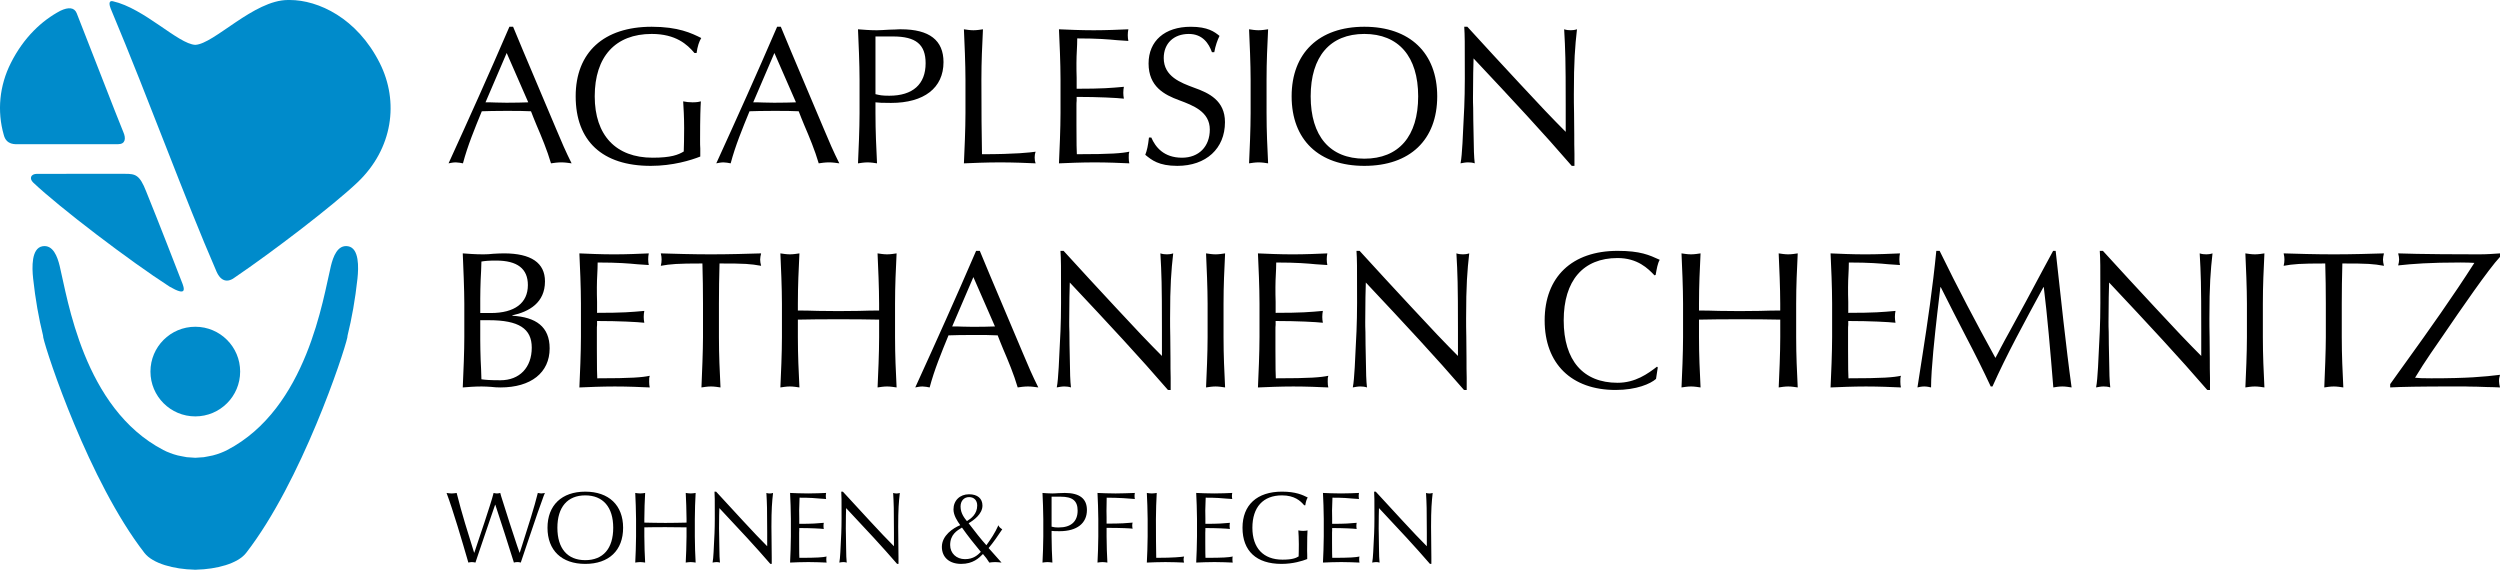
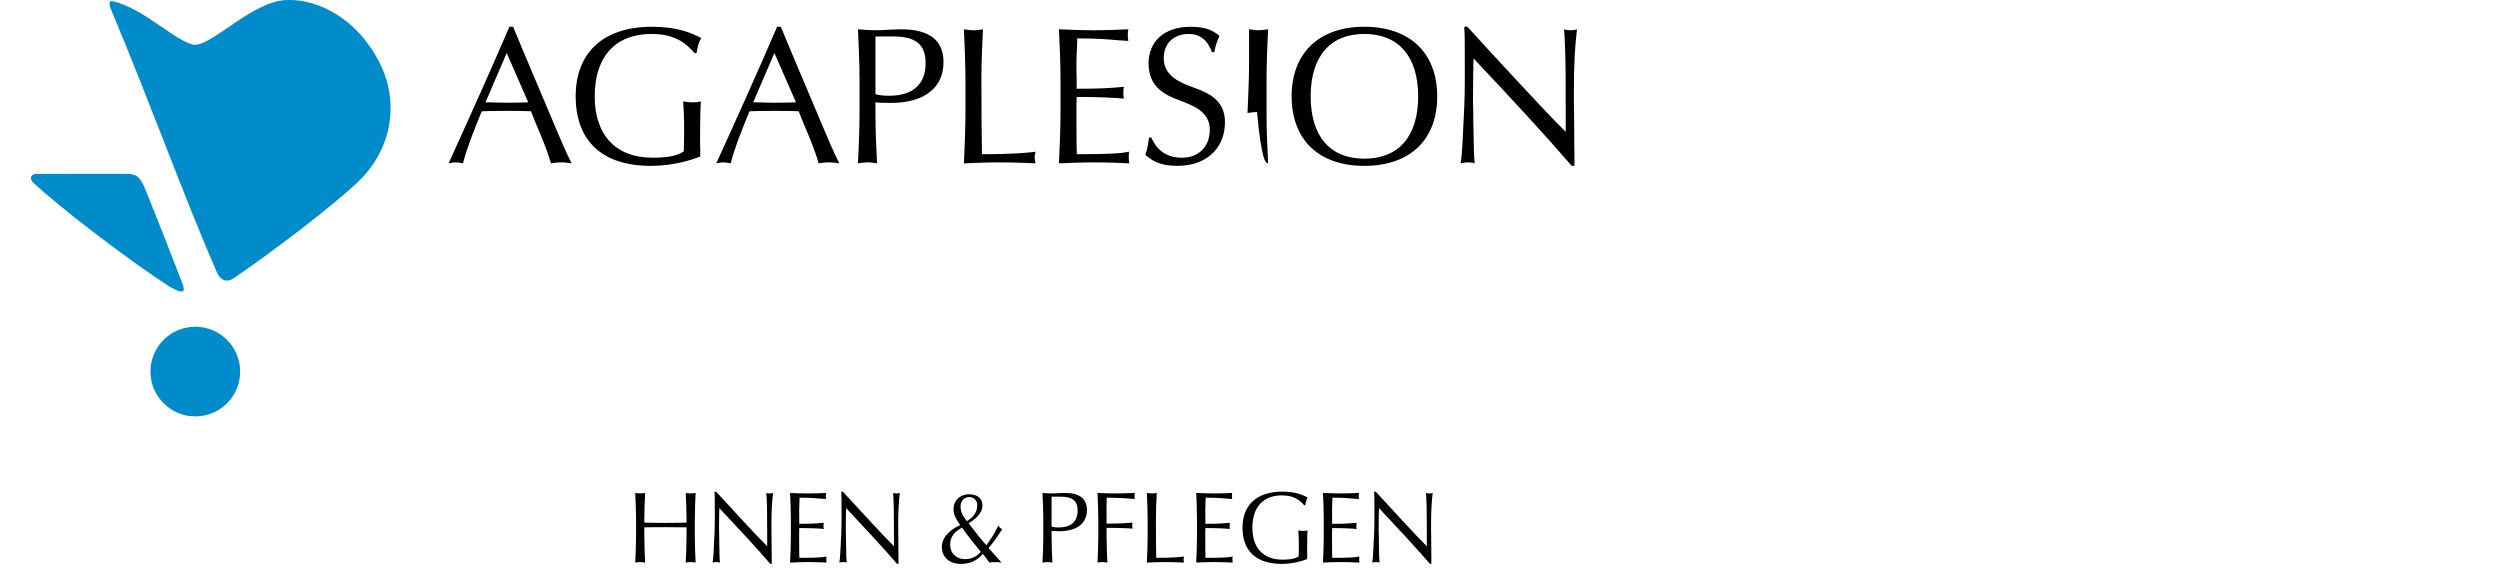
<svg xmlns="http://www.w3.org/2000/svg" version="1.1" id="Ebene_1" x="0px" y="0px" viewBox="0 0 294 67" style="enable-background:new 0 0 294 67;" xml:space="preserve">
  <style type="text/css">
	.st0{fill:#008BCB;}
</style>
  <g>
    <g>
      <path class="st0" d="M44.655,7.409c-2.667-5.293-7.228-7.409-10.58-7.409    c-0.029,0-0.057,0.004-0.087,0.004c-0.039,0-0.083-0.004-0.122-0.004    c-4.01,0.001-8.686,5.176-10.901,5.274c-1.997-0.089-5.992-4.298-9.698-5.129    c-0.12-0.029-0.639-0.112-0.244,0.879c4.714,11.252,8.553,21.963,12.453,30.945    c0.724,1.601,1.797,0.89,1.987,0.761c4.719-3.2,11.759-8.601,14.58-11.283    C46.207,17.488,46.947,11.957,44.655,7.409" />
-       <path class="st0" d="M14.508,15.543C14.107,14.643,9.236,2.044,9.016,1.543    C8.739,0.869,8.055,0.811,7.097,1.269C4.925,2.417,2.793,4.394,1.275,7.409    c-1.342,2.661-1.639,5.657-0.826,8.475c0.311,1.195,1.361,1.072,1.767,1.072    c0.406,0,10.8,0.001,11.667,0.001C14.751,16.956,14.831,16.283,14.508,15.543" />
    </g>
    <path class="st0" d="M14.725,20.442c-3.863,0-6.423,0.001-10.378,0.001   c-0.744,0.011-0.912,0.549-0.462,1.004c3.133,2.978,11.469,9.308,16.051,12.257   c2.02,1.168,1.827,0.365,1.395-0.675c-0.608-1.566-2.603-6.727-4.147-10.531   C16.423,20.555,15.921,20.442,14.725,20.442" />
    <path class="st0" d="M28.242,43.696c0,2.913-2.362,5.272-5.275,5.272s-5.274-2.359-5.274-5.272   c0-2.911,2.361-5.27,5.274-5.27S28.242,40.785,28.242,43.696" />
-     <path class="st0" d="M40.942,28.961c-1.254-0.22-1.765,1.25-2.024,2.303   c-0.928,3.802-2.791,16.756-12.191,21.656c-0.483,0.251-1.061,0.476-1.702,0.641   c-0.172,0.045-0.358,0.072-0.537,0.108c-0.173,0.033-0.34,0.073-0.522,0.098   c-0.139,0.018-0.287,0.018-0.43,0.029c-0.188,0.018-0.376,0.033-0.57,0.04   c-0.193-0.007-0.381-0.022-0.571-0.04c-0.142-0.011-0.29-0.011-0.43-0.029   c-0.181-0.025-0.347-0.066-0.521-0.098c-0.179-0.036-0.365-0.063-0.537-0.108   c-0.642-0.164-1.22-0.389-1.701-0.641C9.807,48.02,7.944,35.067,7.016,31.264   c-0.259-1.054-0.77-2.523-2.025-2.303C3.683,29.196,3.754,31.434,3.897,32.76   c0.265,2.446,0.663,4.673,1.166,6.705c0.007,0.074,0.01,0.149,0.025,0.22   c0.397,1.859,5.384,16.938,11.901,25.339c0.984,1.267,3.499,1.919,5.869,1.97l0.001,0.006h0.054   c0.002,0,0.004-0.002,0.004-0.002c0.017,0,0.033-0.001,0.05-0.002   c0.017,0.001,0.034,0.002,0.051,0.002l0.003,0.002h0.054l0.001-0.006   c2.369-0.051,4.885-0.703,5.868-1.97c6.519-8.4,11.506-23.48,11.902-25.339   c0.015-0.071,0.018-0.146,0.026-0.22c0.502-2.032,0.901-4.259,1.166-6.705   C42.179,31.434,42.249,29.196,40.942,28.961" />
    <path d="M67.221,19.209c-0.663-1.325-1.234-2.628-1.829-4.067c-1.372-3.245-3.52-8.317-3.863-9.14   c-0.434-1.028-0.823-1.965-1.189-2.856h-0.434c-2.492,5.781-4.595,10.442-7.155,16.063   c0.206-0.046,0.571-0.114,0.846-0.114c0.251,0,0.64,0.069,0.846,0.114   c0.549-2.079,1.394-4.113,2.217-6.124c0.8-0.023,1.417-0.046,2.789-0.046   c1.532,0,2.012,0,2.995,0.046c0.183,0.503,0.411,1.028,0.64,1.599   c0.617,1.439,1.257,2.97,1.714,4.524c0.297-0.046,0.777-0.114,1.212-0.114   C66.398,19.094,66.924,19.163,67.221,19.209L67.221,19.209z M59.586,6.23l2.537,5.804   c-0.892,0.023-1.28,0.046-2.56,0.046c-0.411,0-0.823-0.023-1.234-0.023   c-0.434-0.023-0.846-0.023-1.234-0.023L59.586,6.23L59.586,6.23z M76.524,19.506   c2.606,0,4.732-0.663,5.829-1.097c0-0.297,0-0.617,0-0.937c-0.023-0.297-0.023-0.617-0.023-0.914   c0-2.833,0.046-3.93,0.091-4.638c-0.16,0.046-0.434,0.114-0.983,0.114   c-0.411,0-0.777-0.046-1.097-0.114c0.046,0.777,0.114,1.828,0.114,3.13   c0,1.394-0.023,1.919-0.046,2.765c-0.64,0.388-1.486,0.731-3.657,0.731   c-4.32,0-6.812-2.628-6.812-7.22c0-4.661,2.423-7.335,6.698-7.335c2.835,0,4.183,1.234,5.029,2.239   h0.251c0.114-0.8,0.297-1.348,0.549-1.759c-1.143-0.571-2.697-1.325-5.829-1.325   c-5.646,0-8.938,3.016-8.938,8.18C67.7,16.581,70.832,19.506,76.524,19.506L76.524,19.506z" />
-     <path d="M98.704,19.209c-0.663-1.325-1.234-2.628-1.829-4.067c-1.372-3.245-3.52-8.317-3.863-9.14   c-0.434-1.028-0.823-1.965-1.189-2.856h-0.434c-2.492,5.781-4.595,10.442-7.155,16.063   c0.206-0.046,0.571-0.114,0.846-0.114c0.251,0,0.64,0.069,0.846,0.114   c0.549-2.079,1.394-4.113,2.217-6.124c0.8-0.023,1.417-0.046,2.789-0.046   c1.532,0,2.012,0,2.995,0.046c0.183,0.503,0.411,1.028,0.64,1.599   c0.617,1.439,1.257,2.97,1.714,4.524c0.297-0.046,0.777-0.114,1.212-0.114   C97.881,19.094,98.407,19.163,98.704,19.209L98.704,19.209z M91.069,6.23l2.537,5.804   c-0.892,0.023-1.28,0.046-2.56,0.046c-0.411,0-0.823-0.023-1.234-0.023   c-0.434-0.023-0.846-0.023-1.234-0.023L91.069,6.23L91.069,6.23z M103.138,19.209   c-0.091-1.942-0.183-3.679-0.183-5.918v-1.257c0.48,0.046,0.663,0.069,1.829,0.069   c3.886,0,6.172-1.759,6.172-4.798c0-2.559-1.646-3.861-5.006-3.861c-0.183,0-0.389,0-0.617,0.023   c-0.251,0-0.503,0.023-0.777,0.023c-0.274,0.023-0.526,0.023-0.8,0.046   c-0.251,0-0.457,0.023-0.64,0.023c-0.846,0-1.623-0.069-2.217-0.114   c0.069,1.485,0.183,4.136,0.183,5.918v3.93c0,1.851-0.114,4.433-0.183,5.918   c0.297-0.046,0.732-0.114,1.12-0.114C102.384,19.094,102.864,19.163,103.138,19.209L103.138,19.209z    M105.013,4.288c2.697,0,3.84,0.937,3.84,3.153c0,2.468-1.509,3.816-4.275,3.816   c-0.914,0-1.12-0.069-1.623-0.183V4.288H105.013L105.013,4.288z M121.791,19.209   c-0.091-0.251-0.114-0.48-0.114-0.685c0-0.206,0.023-0.434,0.114-0.685   c-0.617,0.091-2.355,0.297-6.309,0.297c-0.046-2.331-0.069-4.981-0.069-8.774   c0-2.194,0.091-3.953,0.183-5.918c-0.274,0.046-0.754,0.114-1.12,0.114   c-0.389,0-0.823-0.069-1.12-0.114c0.069,1.485,0.183,4.136,0.183,5.918v3.93   c0,1.851-0.114,4.433-0.183,5.918c1.006-0.046,2.72-0.114,4.206-0.114   C119.162,19.094,120.694,19.163,121.791,19.209L121.791,19.209z M132.809,19.209   c-0.046-0.183-0.069-0.411-0.069-0.663c0-0.48,0-0.48,0.069-0.708   c-0.892,0.183-2.057,0.297-6.172,0.297c-0.023-0.708-0.046-0.891-0.046-3.427v-2.262   c0-0.251,0-0.434,0.023-0.594c0-0.183,0-0.32,0-0.457c2.583,0,4.732,0.114,5.555,0.206   c-0.046-0.228-0.069-0.457-0.069-0.685c0-0.251,0.023-0.48,0.069-0.708   c-1.532,0.137-2.515,0.228-5.555,0.228c0-0.297,0-0.731,0-1.28   c-0.023-0.571-0.023-1.142-0.023-1.737c0-0.571,0.023-1.051,0.046-1.485   c0.023-0.457,0.046-0.914,0.046-1.417c2.446,0,3.68,0.114,4.663,0.206   c0.411,0.023,0.869,0.069,1.349,0.091c-0.046-0.228-0.069-0.434-0.069-0.685   c0-0.228,0.023-0.457,0.069-0.685c-1.029,0.046-2.606,0.114-4.069,0.114   c-1.532,0-3.086-0.069-4.092-0.114c0.069,1.439,0.183,4.044,0.183,5.895v3.93   c0,1.782-0.114,4.478-0.183,5.941c1.029-0.046,2.652-0.114,4.16-0.114   C130.203,19.094,131.803,19.163,132.809,19.209L132.809,19.209z M138.455,19.506   c3.383,0,5.601-2.034,5.601-5.141c0-2.536-1.874-3.427-3.612-4.044   c-1.6-0.594-3.589-1.325-3.589-3.496c0-1.714,1.166-2.833,2.949-2.833   c1.623,0,2.355,1.12,2.72,2.148h0.274c0.137-0.777,0.389-1.462,0.617-1.919   c-0.594-0.48-1.372-1.074-3.383-1.074c-3.063,0-4.96,1.668-4.96,4.318   c0,2.719,1.852,3.679,3.589,4.318c1.646,0.617,3.612,1.348,3.612,3.45   c0,2.011-1.303,3.313-3.269,3.313c-2.149,0-3.132-1.257-3.612-2.376h-0.274   c-0.114,0.983-0.229,1.508-0.434,2.034C135.437,18.82,136.26,19.506,138.455,19.506L138.455,19.506z    M149.13,19.209c-0.091-1.942-0.183-3.679-0.183-5.918V9.361c0-2.194,0.091-3.953,0.183-5.918   c-0.274,0.046-0.754,0.114-1.12,0.114c-0.389,0-0.823-0.069-1.12-0.114   c0.069,1.485,0.183,4.136,0.183,5.918v3.93c0,1.851-0.114,4.433-0.183,5.918   c0.297-0.046,0.731-0.114,1.12-0.114C148.375,19.094,148.855,19.163,149.13,19.209L149.13,19.209z    M160.445,19.506c5.372,0,8.572-3.062,8.572-8.18c0-5.095-3.223-8.18-8.572-8.18   c-5.326,0-8.549,3.085-8.549,8.18C151.895,16.444,155.096,19.506,160.445,19.506L160.445,19.506z    M160.445,3.991c4.023,0,6.332,2.65,6.332,7.335c0,4.707-2.286,7.335-6.332,7.335   c-4.046,0-6.309-2.65-6.309-7.335S156.422,3.991,160.445,3.991L160.445,3.991z M185.155,19.506   c0-0.251,0-0.731,0-1.417c-0.023-0.685-0.023-1.462-0.023-2.285l-0.023-2.536   c-0.023-0.868-0.023-1.577-0.023-2.171c0-3.976,0.137-5.598,0.366-7.654   c-0.274,0.091-0.526,0.114-0.731,0.114c-0.251,0-0.503-0.023-0.777-0.114   c0.137,2.445,0.183,3.542,0.183,8.957v3.107c-0.709-0.708-1.532-1.554-2.469-2.536l-2.972-3.176   c-2.332-2.513-3.818-4.113-6.126-6.649h-0.366c0.069,1.165,0.069,1.348,0.069,6.124   c0,2.445-0.114,4.501-0.183,5.689c-0.023,0.685-0.069,1.302-0.091,1.874   c-0.069,1.051-0.114,1.805-0.229,2.376c0.229-0.046,0.594-0.114,0.869-0.114   c0.251,0,0.526,0.023,0.8,0.114c-0.091-0.8-0.114-1.645-0.137-3.45   c-0.023-1.097-0.046-2.034-0.046-3.062c-0.023-0.48-0.023-0.868-0.023-1.188   c0-2.422,0.046-3.816,0.069-4.638c4.64,4.935,8.252,8.82,11.544,12.636H185.155L185.155,19.506z" />
-     <path d="M58.855,45.563c3.589,0,5.783-1.737,5.783-4.593c0-2.559-1.623-3.679-4.389-3.839v-0.046   c1.989-0.434,3.84-1.485,3.84-3.999c0-2.171-1.623-3.29-4.823-3.29   c-0.389,0-0.8,0.023-1.234,0.046c-0.411,0.046-0.8,0.069-1.189,0.069   c-0.96,0-1.806-0.069-2.423-0.114c0.069,1.622,0.183,4.341,0.183,5.895v3.93   c0,1.668-0.091,3.976-0.183,5.941c0.571-0.046,1.349-0.114,2.217-0.114   c0.366,0,0.732,0.023,1.097,0.046C58.1,45.54,58.489,45.563,58.855,45.563L58.855,45.563z    M58.352,30.643c2.492,0,3.726,0.96,3.726,2.879c0,2.125-1.554,3.29-4.366,3.29h-1.234v-1.714   c0-0.731,0.023-1.462,0.046-2.171c0.046-0.708,0.069-1.439,0.091-2.171   C57.049,30.688,57.392,30.643,58.352,30.643L58.352,30.643z M57.506,37.657   c3.497,0,5.029,0.983,5.029,3.222c0,2.353-1.44,3.839-3.68,3.839c-1.234,0-1.76-0.046-2.24-0.114   c-0.023-0.777-0.046-1.554-0.091-2.308c-0.023-0.754-0.046-1.531-0.046-2.308v-2.331H57.506   L57.506,37.657z M76.41,45.563c-0.046-0.183-0.069-0.411-0.069-0.663c0-0.48,0-0.48,0.069-0.708   c-0.892,0.183-2.057,0.297-6.172,0.297c-0.023-0.708-0.046-0.891-0.046-3.427v-2.262   c0-0.251,0-0.434,0.023-0.594c0-0.183,0-0.32,0-0.457c2.583,0,4.732,0.114,5.555,0.206   c-0.046-0.228-0.069-0.457-0.069-0.685c0-0.251,0.023-0.48,0.069-0.708   c-1.532,0.137-2.515,0.228-5.555,0.228c0-0.297,0-0.731,0-1.28   c-0.023-0.571-0.023-1.142-0.023-1.737c0-0.571,0.023-1.051,0.046-1.485   c0.023-0.457,0.046-0.914,0.046-1.417c2.446,0,3.68,0.114,4.663,0.206   c0.411,0.023,0.869,0.069,1.349,0.091c-0.046-0.228-0.069-0.434-0.069-0.685   c0-0.228,0.023-0.457,0.069-0.685c-1.029,0.046-2.606,0.114-4.069,0.114   c-1.532,0-3.086-0.069-4.092-0.114c0.069,1.439,0.183,4.044,0.183,5.895v3.93   c0,1.782-0.114,4.478-0.183,5.941c1.029-0.046,2.652-0.114,4.16-0.114   C73.804,45.449,75.404,45.517,76.41,45.563L76.41,45.563z M84.73,45.563   c-0.091-1.942-0.183-3.679-0.183-5.918v-3.93c0-1.554,0.023-3.13,0.069-4.73   c3.063,0,3.589,0.046,4.892,0.274c-0.069-0.274-0.114-0.503-0.114-0.731   c0-0.206,0.046-0.457,0.114-0.731c-1.463,0.046-3.749,0.114-5.898,0.114s-4.48-0.069-5.898-0.114   c0.069,0.274,0.091,0.526,0.091,0.708c0,0.251-0.023,0.48-0.091,0.754   c1.143-0.206,1.92-0.274,4.892-0.274c0.046,1.599,0.069,3.176,0.069,4.73v3.93   c0,1.531-0.114,4.318-0.183,5.918c0.297-0.046,0.732-0.114,1.12-0.114   C83.976,45.449,84.456,45.517,84.73,45.563L84.73,45.563z M105.44,45.563   c-0.091-1.942-0.183-3.679-0.183-5.918v-3.93c0-2.194,0.091-3.953,0.183-5.918   c-0.274,0.046-0.754,0.114-1.12,0.114c-0.389,0-0.823-0.069-1.12-0.114   c0.069,1.485,0.183,4.136,0.183,5.918v0.8c-0.823,0-1.6,0.023-2.4,0.046   c-0.777,0-1.577,0.023-2.377,0.023c-0.823,0-1.623-0.023-2.4-0.023   c-0.777-0.023-1.577-0.046-2.377-0.046v-0.8c0-2.194,0.091-3.953,0.183-5.918   c-0.274,0.046-0.754,0.114-1.12,0.114c-0.389,0-0.823-0.069-1.12-0.114   c0.069,1.485,0.183,4.136,0.183,5.918v3.93c0,1.851-0.114,4.433-0.183,5.918   c0.297-0.046,0.732-0.114,1.12-0.114c0.366,0,0.846,0.069,1.12,0.114   c-0.091-1.942-0.183-3.679-0.183-5.918v-2.056c1.44-0.023,2.4-0.046,4.778-0.046   c2.332,0,3.269,0.023,4.778,0.046v2.056c0,1.851-0.114,4.433-0.183,5.918   c0.297-0.046,0.732-0.114,1.12-0.114C104.686,45.449,105.166,45.517,105.44,45.563L105.44,45.563z    M122.104,45.563c-0.663-1.325-1.234-2.628-1.829-4.067c-1.372-3.245-3.52-8.317-3.863-9.14   c-0.434-1.028-0.823-1.965-1.189-2.856h-0.434c-2.492,5.781-4.595,10.442-7.155,16.063   c0.206-0.046,0.571-0.114,0.846-0.114c0.251,0,0.64,0.069,0.846,0.114   c0.549-2.079,1.394-4.113,2.217-6.124c0.8-0.023,1.417-0.046,2.789-0.046   c1.532,0,2.012,0,2.995,0.046c0.183,0.503,0.411,1.028,0.64,1.599   c0.617,1.439,1.257,2.97,1.714,4.524c0.297-0.046,0.777-0.114,1.212-0.114   C121.281,45.449,121.807,45.517,122.104,45.563L122.104,45.563z M114.469,32.585l2.537,5.804   c-0.892,0.023-1.28,0.046-2.56,0.046c-0.411,0-0.823-0.023-1.234-0.023   c-0.434-0.023-0.846-0.023-1.234-0.023L114.469,32.585L114.469,32.585z M137.671,45.86   c0-0.251,0-0.731,0-1.417c-0.023-0.685-0.023-1.462-0.023-2.285l-0.023-2.536   c-0.023-0.868-0.023-1.577-0.023-2.171c0-3.976,0.137-5.598,0.366-7.654   c-0.274,0.091-0.526,0.114-0.731,0.114c-0.251,0-0.503-0.023-0.777-0.114   c0.137,2.445,0.183,3.542,0.183,8.957v3.107c-0.709-0.708-1.532-1.554-2.469-2.536l-2.972-3.176   c-2.332-2.513-3.818-4.113-6.126-6.649h-0.366c0.069,1.165,0.069,1.348,0.069,6.124   c0,2.445-0.114,4.501-0.183,5.689c-0.023,0.685-0.069,1.302-0.091,1.874   c-0.069,1.051-0.114,1.805-0.229,2.376c0.229-0.046,0.594-0.114,0.869-0.114   c0.251,0,0.526,0.023,0.8,0.114c-0.091-0.8-0.114-1.645-0.137-3.45   c-0.023-1.097-0.046-2.034-0.046-3.062c-0.023-0.48-0.023-0.868-0.023-1.188   c0-2.422,0.046-3.816,0.069-4.638c4.64,4.935,8.252,8.82,11.544,12.636H137.671L137.671,45.86z    M144.071,45.563c-0.091-1.942-0.183-3.679-0.183-5.918v-3.93c0-2.194,0.091-3.953,0.183-5.918   c-0.274,0.046-0.754,0.114-1.12,0.114c-0.389,0-0.823-0.069-1.12-0.114   c0.069,1.485,0.183,4.136,0.183,5.918v3.93c0,1.851-0.114,4.433-0.183,5.918   c0.297-0.046,0.732-0.114,1.12-0.114C143.316,45.449,143.796,45.517,144.071,45.563L144.071,45.563z    M156.209,45.563c-0.046-0.183-0.069-0.411-0.069-0.663c0-0.48,0-0.48,0.069-0.708   c-0.892,0.183-2.057,0.297-6.172,0.297c-0.023-0.708-0.046-0.891-0.046-3.427v-2.262   c0-0.251,0-0.434,0.023-0.594c0-0.183,0-0.32,0-0.457c2.583,0,4.732,0.114,5.555,0.206   c-0.046-0.228-0.069-0.457-0.069-0.685c0-0.251,0.023-0.48,0.069-0.708   c-1.532,0.137-2.515,0.228-5.555,0.228c0-0.297,0-0.731,0-1.28   c-0.023-0.571-0.023-1.142-0.023-1.737c0-0.571,0.023-1.051,0.046-1.485   c0.023-0.457,0.046-0.914,0.046-1.417c2.446,0,3.68,0.114,4.663,0.206   c0.411,0.023,0.869,0.069,1.349,0.091c-0.046-0.228-0.069-0.434-0.069-0.685   c0-0.228,0.023-0.457,0.069-0.685c-1.029,0.046-2.606,0.114-4.069,0.114   c-1.532,0-3.086-0.069-4.092-0.114c0.069,1.439,0.183,4.044,0.183,5.895v3.93   c0,1.782-0.114,4.478-0.183,5.941c1.029-0.046,2.652-0.114,4.16-0.114   C153.603,45.449,155.203,45.517,156.209,45.563L156.209,45.563z M172.484,45.86   c0-0.251,0-0.731,0-1.417c-0.023-0.685-0.023-1.462-0.023-2.285l-0.023-2.536   c-0.023-0.868-0.023-1.577-0.023-2.171c0-3.976,0.137-5.598,0.366-7.654   c-0.274,0.091-0.526,0.114-0.731,0.114c-0.251,0-0.503-0.023-0.777-0.114   c0.137,2.445,0.183,3.542,0.183,8.957v3.107c-0.709-0.708-1.532-1.554-2.469-2.536l-2.972-3.176   c-2.332-2.513-3.818-4.113-6.126-6.649h-0.366c0.069,1.165,0.069,1.348,0.069,6.124   c0,2.445-0.114,4.501-0.183,5.689c-0.023,0.685-0.069,1.302-0.091,1.874   c-0.069,1.051-0.114,1.805-0.229,2.376c0.229-0.046,0.594-0.114,0.869-0.114   c0.251,0,0.526,0.023,0.8,0.114c-0.091-0.8-0.114-1.645-0.137-3.45   c-0.023-1.097-0.046-2.034-0.046-3.062c-0.023-0.48-0.023-0.868-0.023-1.188   c0-2.422,0.046-3.816,0.069-4.638c4.64,4.935,8.252,8.82,11.544,12.636H172.484L172.484,45.86z    M189.994,45.86c2.469,0,4.115-0.731,4.755-1.302l0.206-1.348l-0.091-0.091   c-1.074,0.823-2.537,1.896-4.64,1.896c-4.046,0-6.332-2.628-6.332-7.335   c0-4.684,2.286-7.335,6.332-7.335c2.355,0,3.589,1.234,4.343,2.034l0.137-0.046   c0.137-0.754,0.229-1.348,0.48-1.782c-1.257-0.571-2.286-1.051-4.96-1.051   c-5.349,0-8.572,3.062-8.572,8.18C181.65,42.776,184.805,45.86,189.994,45.86L189.994,45.86z    M211.412,45.563c-0.091-1.942-0.183-3.679-0.183-5.918v-3.93c0-2.194,0.091-3.953,0.183-5.918   c-0.274,0.046-0.754,0.114-1.12,0.114c-0.389,0-0.823-0.069-1.12-0.114   c0.069,1.485,0.183,4.136,0.183,5.918v0.8c-0.823,0-1.6,0.023-2.4,0.046   c-0.777,0-1.577,0.023-2.377,0.023c-0.823,0-1.623-0.023-2.4-0.023   c-0.777-0.023-1.577-0.046-2.377-0.046v-0.8c0-2.194,0.091-3.953,0.183-5.918   c-0.274,0.046-0.754,0.114-1.12,0.114c-0.389,0-0.823-0.069-1.12-0.114   c0.069,1.485,0.183,4.136,0.183,5.918v3.93c0,1.851-0.114,4.433-0.183,5.918   c0.297-0.046,0.732-0.114,1.12-0.114c0.366,0,0.846,0.069,1.12,0.114   c-0.091-1.942-0.183-3.679-0.183-5.918v-2.056c1.44-0.023,2.4-0.046,4.778-0.046   c2.332,0,3.269,0.023,4.778,0.046v2.056c0,1.851-0.114,4.433-0.183,5.918   c0.297-0.046,0.731-0.114,1.12-0.114C210.658,45.449,211.138,45.517,211.412,45.563L211.412,45.563z    M223.55,45.563c-0.046-0.183-0.069-0.411-0.069-0.663c0-0.48,0-0.48,0.069-0.708   c-0.892,0.183-2.057,0.297-6.172,0.297c-0.023-0.708-0.046-0.891-0.046-3.427v-2.262   c0-0.251,0-0.434,0.023-0.594c0-0.183,0-0.32,0-0.457c2.583,0,4.732,0.114,5.555,0.206   c-0.046-0.228-0.069-0.457-0.069-0.685c0-0.251,0.023-0.48,0.069-0.708   c-1.532,0.137-2.515,0.228-5.555,0.228c0-0.297,0-0.731,0-1.28   c-0.023-0.571-0.023-1.142-0.023-1.737c0-0.571,0.023-1.051,0.046-1.485   c0.023-0.457,0.046-0.914,0.046-1.417c2.446,0,3.68,0.114,4.663,0.206   c0.411,0.023,0.869,0.069,1.349,0.091c-0.046-0.228-0.069-0.434-0.069-0.685   c0-0.228,0.023-0.457,0.069-0.685c-1.029,0.046-2.606,0.114-4.069,0.114   c-1.532,0-3.086-0.069-4.092-0.114c0.069,1.439,0.183,4.044,0.183,5.895v3.93   c0,1.782-0.114,4.478-0.183,5.941c1.029-0.046,2.652-0.114,4.16-0.114S222.544,45.517,223.55,45.563   L223.55,45.563z M243.62,45.563c-0.343-2.468-0.64-5.004-0.96-7.792   c-0.206-1.805-0.571-5.187-0.914-8.271h-0.297c-0.389,0.708-0.8,1.462-1.234,2.285   c-1.234,2.308-2.629,4.935-3.886,7.197c-0.389,0.685-0.709,1.302-1.006,1.851   c-0.274,0.548-0.503,0.96-0.663,1.257c-2.309-4.204-4.389-8.134-6.561-12.59h-0.389   c-0.411,4.227-1.052,8.591-1.6,12.087c-0.206,1.394-0.434,2.719-0.617,3.976   c0.16-0.046,0.503-0.114,0.8-0.114c0.297,0,0.64,0.069,0.8,0.114   c0-2.171,0.457-6.283,0.731-8.705c0.137-1.097,0.251-2.125,0.366-3.085h0.046   c1.006,2.011,2.012,3.976,3.017,5.918c1.006,1.919,1.966,3.839,2.857,5.758h0.206   c1.646-3.702,3.749-7.54,5.989-11.676h0.046c0.411,3.313,0.777,7.563,1.12,11.79   c0.251-0.046,0.686-0.114,1.074-0.114C242.911,45.449,243.323,45.517,243.62,45.563L243.62,45.563z    M259.895,45.86c0-0.251,0-0.731,0-1.417c-0.023-0.685-0.023-1.462-0.023-2.285l-0.023-2.536   c-0.023-0.868-0.023-1.577-0.023-2.171c0-3.976,0.137-5.598,0.366-7.654   c-0.274,0.091-0.526,0.114-0.732,0.114c-0.251,0-0.503-0.023-0.777-0.114   c0.137,2.445,0.183,3.542,0.183,8.957v3.107c-0.709-0.708-1.532-1.554-2.469-2.536l-2.972-3.176   c-2.332-2.513-3.817-4.113-6.126-6.649h-0.366c0.069,1.165,0.069,1.348,0.069,6.124   c0,2.445-0.114,4.501-0.183,5.689c-0.023,0.685-0.069,1.302-0.091,1.874   c-0.069,1.051-0.114,1.805-0.229,2.376c0.229-0.046,0.594-0.114,0.869-0.114   c0.251,0,0.526,0.023,0.8,0.114c-0.091-0.8-0.114-1.645-0.137-3.45   c-0.023-1.097-0.046-2.034-0.046-3.062c-0.023-0.48-0.023-0.868-0.023-1.188   c0-2.422,0.046-3.816,0.069-4.638c4.64,4.935,8.252,8.82,11.544,12.636H259.895L259.895,45.86z    M266.295,45.563c-0.091-1.942-0.183-3.679-0.183-5.918v-3.93c0-2.194,0.091-3.953,0.183-5.918   c-0.274,0.046-0.754,0.114-1.12,0.114c-0.389,0-0.823-0.069-1.12-0.114   c0.069,1.485,0.183,4.136,0.183,5.918v3.93c0,1.851-0.114,4.433-0.183,5.918   c0.297-0.046,0.732-0.114,1.12-0.114C265.54,45.449,266.02,45.517,266.295,45.563L266.295,45.563z    M275.575,45.563c-0.091-1.942-0.183-3.679-0.183-5.918v-3.93c0-1.554,0.023-3.13,0.069-4.73   c3.063,0,3.589,0.046,4.892,0.274c-0.069-0.274-0.114-0.503-0.114-0.731   c0-0.206,0.046-0.457,0.114-0.731c-1.463,0.046-3.749,0.114-5.898,0.114s-4.48-0.069-5.898-0.114   c0.069,0.274,0.091,0.526,0.091,0.708c0,0.251-0.023,0.48-0.091,0.754   c1.143-0.206,1.92-0.274,4.892-0.274c0.046,1.599,0.069,3.176,0.069,4.73v3.93   c0,1.531-0.114,4.318-0.183,5.918c0.297-0.046,0.732-0.114,1.12-0.114   C274.821,45.449,275.301,45.517,275.575,45.563L275.575,45.563z M294,45.563   c-0.069-0.274-0.114-0.526-0.114-0.731c0-0.137,0-0.251,0.023-0.366   c0.046-0.114,0.046-0.251,0.091-0.388c-1.874,0.228-3.795,0.411-8.092,0.411   c-1.143,0-1.44-0.023-1.897-0.069c0.663-1.097,1.143-1.828,1.852-2.879   c0.434-0.64,0.914-1.325,1.417-2.056c2.103-3.085,5.372-7.837,6.721-9.277v-0.411   c-0.64,0.046-1.509,0.114-2.446,0.114c-6.926,0-9.509-0.114-9.532-0.114   c0.069,0.251,0.114,0.503,0.114,0.708c0,0.228-0.046,0.457-0.114,0.708   c1.669-0.183,3.68-0.343,7.361-0.343c0.754,0,1.12,0.023,1.6,0.046   c-2.446,3.839-5.395,7.997-8.001,11.607c-0.686,0.937-1.303,1.828-1.897,2.65v0.388   c1.28-0.069,3.452-0.114,7.544-0.114c0.434,0,0.846,0,1.257,0c0.411,0.023,0.823,0.023,1.234,0.023   c0.457,0.023,0.892,0.023,1.349,0.046C292.948,45.517,293.451,45.54,294,45.563L294,45.563z" />
-     <path d="M61.243,66.159c0.166-0.487,0.522-1.531,0.819-2.433c0.344-1.044,0.807-2.385,1.163-3.418   c0.19-0.534,0.356-1.009,0.511-1.424c0.142-0.427,0.261-0.724,0.344-0.914   c-0.083,0.012-0.285,0.059-0.416,0.059c-0.154,0-0.332-0.047-0.416-0.059   c-0.38,1.578-1.187,4.094-1.864,6.218c-0.119,0.356-0.214,0.629-0.261,0.807h-0.024   c-0.071-0.202-0.178-0.487-0.297-0.854c-0.309-0.949-0.534-1.65-0.867-2.634   c-0.154-0.498-0.309-0.973-0.451-1.424s-0.273-0.854-0.392-1.234   c-0.119-0.368-0.214-0.665-0.261-0.878c-0.142,0.036-0.273,0.059-0.392,0.059   s-0.249-0.024-0.392-0.059c-0.142,0.629-0.689,2.267-1.08,3.477   c-0.166,0.487-0.321,0.961-0.475,1.412c-0.237,0.748-0.546,1.673-0.712,2.136h-0.024   c-0.689-2.207-1.437-4.557-2.054-7.025c-0.154,0.024-0.392,0.059-0.582,0.059   c-0.214,0-0.451-0.036-0.605-0.059c0.784,2.089,1.805,5.577,2.564,8.188   c0.083-0.024,0.273-0.059,0.416-0.059c0.142,0,0.332,0.036,0.416,0.059   c0.131-0.38,0.249-0.771,0.404-1.199c0.332-0.973,0.558-1.638,0.89-2.623   c0.142-0.439,0.285-0.843,0.416-1.222c0.107-0.285,0.404-1.139,0.605-1.756h0.024   c0.772,2.314,1.425,4.403,2.185,6.8c0.142-0.047,0.273-0.059,0.404-0.059   C60.97,66.1,61.101,66.112,61.243,66.159L61.243,66.159z M68.826,66.314   c2.79,0,4.452-1.59,4.452-4.248c0-2.646-1.674-4.248-4.452-4.248c-2.766,0-4.44,1.602-4.44,4.248   C64.386,64.724,66.048,66.314,68.826,66.314L68.826,66.314z M68.826,58.256   c2.09,0,3.289,1.377,3.289,3.809c0,2.445-1.187,3.809-3.289,3.809c-2.101,0-3.277-1.377-3.277-3.809   S66.736,58.256,68.826,58.256L68.826,58.256z" />
+     <path d="M98.704,19.209c-0.663-1.325-1.234-2.628-1.829-4.067c-1.372-3.245-3.52-8.317-3.863-9.14   c-0.434-1.028-0.823-1.965-1.189-2.856h-0.434c-2.492,5.781-4.595,10.442-7.155,16.063   c0.206-0.046,0.571-0.114,0.846-0.114c0.251,0,0.64,0.069,0.846,0.114   c0.549-2.079,1.394-4.113,2.217-6.124c0.8-0.023,1.417-0.046,2.789-0.046   c1.532,0,2.012,0,2.995,0.046c0.183,0.503,0.411,1.028,0.64,1.599   c0.617,1.439,1.257,2.97,1.714,4.524c0.297-0.046,0.777-0.114,1.212-0.114   C97.881,19.094,98.407,19.163,98.704,19.209L98.704,19.209z M91.069,6.23l2.537,5.804   c-0.892,0.023-1.28,0.046-2.56,0.046c-0.411,0-0.823-0.023-1.234-0.023   c-0.434-0.023-0.846-0.023-1.234-0.023L91.069,6.23L91.069,6.23z M103.138,19.209   c-0.091-1.942-0.183-3.679-0.183-5.918v-1.257c0.48,0.046,0.663,0.069,1.829,0.069   c3.886,0,6.172-1.759,6.172-4.798c0-2.559-1.646-3.861-5.006-3.861c-0.183,0-0.389,0-0.617,0.023   c-0.251,0-0.503,0.023-0.777,0.023c-0.274,0.023-0.526,0.023-0.8,0.046   c-0.251,0-0.457,0.023-0.64,0.023c-0.846,0-1.623-0.069-2.217-0.114   c0.069,1.485,0.183,4.136,0.183,5.918v3.93c0,1.851-0.114,4.433-0.183,5.918   c0.297-0.046,0.732-0.114,1.12-0.114C102.384,19.094,102.864,19.163,103.138,19.209L103.138,19.209z    M105.013,4.288c2.697,0,3.84,0.937,3.84,3.153c0,2.468-1.509,3.816-4.275,3.816   c-0.914,0-1.12-0.069-1.623-0.183V4.288H105.013L105.013,4.288z M121.791,19.209   c-0.091-0.251-0.114-0.48-0.114-0.685c0-0.206,0.023-0.434,0.114-0.685   c-0.617,0.091-2.355,0.297-6.309,0.297c-0.046-2.331-0.069-4.981-0.069-8.774   c0-2.194,0.091-3.953,0.183-5.918c-0.274,0.046-0.754,0.114-1.12,0.114   c-0.389,0-0.823-0.069-1.12-0.114c0.069,1.485,0.183,4.136,0.183,5.918v3.93   c0,1.851-0.114,4.433-0.183,5.918c1.006-0.046,2.72-0.114,4.206-0.114   C119.162,19.094,120.694,19.163,121.791,19.209L121.791,19.209z M132.809,19.209   c-0.046-0.183-0.069-0.411-0.069-0.663c0-0.48,0-0.48,0.069-0.708   c-0.892,0.183-2.057,0.297-6.172,0.297c-0.023-0.708-0.046-0.891-0.046-3.427v-2.262   c0-0.251,0-0.434,0.023-0.594c0-0.183,0-0.32,0-0.457c2.583,0,4.732,0.114,5.555,0.206   c-0.046-0.228-0.069-0.457-0.069-0.685c0-0.251,0.023-0.48,0.069-0.708   c-1.532,0.137-2.515,0.228-5.555,0.228c0-0.297,0-0.731,0-1.28   c-0.023-0.571-0.023-1.142-0.023-1.737c0-0.571,0.023-1.051,0.046-1.485   c0.023-0.457,0.046-0.914,0.046-1.417c2.446,0,3.68,0.114,4.663,0.206   c0.411,0.023,0.869,0.069,1.349,0.091c-0.046-0.228-0.069-0.434-0.069-0.685   c0-0.228,0.023-0.457,0.069-0.685c-1.029,0.046-2.606,0.114-4.069,0.114   c-1.532,0-3.086-0.069-4.092-0.114c0.069,1.439,0.183,4.044,0.183,5.895v3.93   c0,1.782-0.114,4.478-0.183,5.941c1.029-0.046,2.652-0.114,4.16-0.114   C130.203,19.094,131.803,19.163,132.809,19.209L132.809,19.209z M138.455,19.506   c3.383,0,5.601-2.034,5.601-5.141c0-2.536-1.874-3.427-3.612-4.044   c-1.6-0.594-3.589-1.325-3.589-3.496c0-1.714,1.166-2.833,2.949-2.833   c1.623,0,2.355,1.12,2.72,2.148h0.274c0.137-0.777,0.389-1.462,0.617-1.919   c-0.594-0.48-1.372-1.074-3.383-1.074c-3.063,0-4.96,1.668-4.96,4.318   c0,2.719,1.852,3.679,3.589,4.318c1.646,0.617,3.612,1.348,3.612,3.45   c0,2.011-1.303,3.313-3.269,3.313c-2.149,0-3.132-1.257-3.612-2.376h-0.274   c-0.114,0.983-0.229,1.508-0.434,2.034C135.437,18.82,136.26,19.506,138.455,19.506L138.455,19.506z    M149.13,19.209c-0.091-1.942-0.183-3.679-0.183-5.918V9.361c0-2.194,0.091-3.953,0.183-5.918   c-0.274,0.046-0.754,0.114-1.12,0.114c-0.389,0-0.823-0.069-1.12-0.114   v3.93c0,1.851-0.114,4.433-0.183,5.918   c0.297-0.046,0.731-0.114,1.12-0.114C148.375,19.094,148.855,19.163,149.13,19.209L149.13,19.209z    M160.445,19.506c5.372,0,8.572-3.062,8.572-8.18c0-5.095-3.223-8.18-8.572-8.18   c-5.326,0-8.549,3.085-8.549,8.18C151.895,16.444,155.096,19.506,160.445,19.506L160.445,19.506z    M160.445,3.991c4.023,0,6.332,2.65,6.332,7.335c0,4.707-2.286,7.335-6.332,7.335   c-4.046,0-6.309-2.65-6.309-7.335S156.422,3.991,160.445,3.991L160.445,3.991z M185.155,19.506   c0-0.251,0-0.731,0-1.417c-0.023-0.685-0.023-1.462-0.023-2.285l-0.023-2.536   c-0.023-0.868-0.023-1.577-0.023-2.171c0-3.976,0.137-5.598,0.366-7.654   c-0.274,0.091-0.526,0.114-0.731,0.114c-0.251,0-0.503-0.023-0.777-0.114   c0.137,2.445,0.183,3.542,0.183,8.957v3.107c-0.709-0.708-1.532-1.554-2.469-2.536l-2.972-3.176   c-2.332-2.513-3.818-4.113-6.126-6.649h-0.366c0.069,1.165,0.069,1.348,0.069,6.124   c0,2.445-0.114,4.501-0.183,5.689c-0.023,0.685-0.069,1.302-0.091,1.874   c-0.069,1.051-0.114,1.805-0.229,2.376c0.229-0.046,0.594-0.114,0.869-0.114   c0.251,0,0.526,0.023,0.8,0.114c-0.091-0.8-0.114-1.645-0.137-3.45   c-0.023-1.097-0.046-2.034-0.046-3.062c-0.023-0.48-0.023-0.868-0.023-1.188   c0-2.422,0.046-3.816,0.069-4.638c4.64,4.935,8.252,8.82,11.544,12.636H185.155L185.155,19.506z" />
    <path d="M81.807,66.159c-0.047-1.009-0.095-1.911-0.095-3.074v-2.041c0-1.139,0.047-2.053,0.095-3.074   c-0.142,0.024-0.392,0.059-0.582,0.059c-0.202,0-0.427-0.036-0.582-0.059   c0.036,0.771,0.095,2.148,0.095,3.074v0.415c-0.427,0-0.831,0.012-1.247,0.024   c-0.404,0-0.819,0.012-1.235,0.012c-0.427,0-0.843-0.012-1.247-0.012   c-0.404-0.012-0.819-0.024-1.235-0.024v-0.415c0-1.139,0.047-2.053,0.095-3.074   c-0.142,0.024-0.392,0.059-0.582,0.059c-0.202,0-0.427-0.036-0.582-0.059   c0.036,0.771,0.095,2.148,0.095,3.074v2.041c0,0.961-0.059,2.302-0.095,3.074   c0.154-0.024,0.38-0.059,0.582-0.059c0.19,0,0.439,0.036,0.582,0.059   c-0.047-1.009-0.095-1.911-0.095-3.074v-1.068c0.748-0.012,1.247-0.024,2.481-0.024   c1.211,0,1.698,0.012,2.481,0.024v1.068c0,0.961-0.059,2.302-0.095,3.074   c0.154-0.024,0.38-0.059,0.582-0.059C81.415,66.1,81.664,66.136,81.807,66.159L81.807,66.159z    M90.756,66.314c0-0.131,0-0.38,0-0.736c-0.012-0.356-0.012-0.759-0.012-1.187l-0.012-1.317   c-0.012-0.451-0.012-0.819-0.012-1.127c0-2.065,0.071-2.907,0.19-3.975   c-0.142,0.047-0.273,0.059-0.38,0.059c-0.131,0-0.261-0.012-0.404-0.059   c0.071,1.27,0.095,1.839,0.095,4.652v1.614c-0.368-0.368-0.795-0.807-1.282-1.317l-1.543-1.65   c-1.211-1.305-1.983-2.136-3.182-3.453h-0.19c0.036,0.605,0.036,0.7,0.036,3.18   c0,1.27-0.059,2.338-0.095,2.955c-0.012,0.356-0.036,0.676-0.047,0.973   c-0.036,0.546-0.059,0.937-0.119,1.234c0.119-0.024,0.309-0.059,0.451-0.059   c0.131,0,0.273,0.012,0.416,0.059c-0.047-0.415-0.059-0.854-0.071-1.792   c-0.012-0.57-0.024-1.056-0.024-1.59c-0.012-0.249-0.012-0.451-0.012-0.617   c0-1.258,0.024-1.982,0.036-2.409c2.41,2.563,4.286,4.581,5.996,6.562H90.756L90.756,66.314z    M97.211,66.159c-0.024-0.095-0.036-0.214-0.036-0.344c0-0.249,0-0.249,0.036-0.368   c-0.463,0.095-1.069,0.154-3.206,0.154c-0.012-0.368-0.024-0.463-0.024-1.78v-1.175   c0-0.131,0-0.225,0.012-0.309c0-0.095,0-0.166,0-0.237c1.342,0,2.458,0.059,2.885,0.107   c-0.024-0.119-0.036-0.237-0.036-0.356c0-0.131,0.012-0.249,0.036-0.368   c-0.795,0.071-1.306,0.119-2.885,0.119c0-0.154,0-0.38,0-0.665   c-0.012-0.297-0.012-0.593-0.012-0.902c0-0.297,0.012-0.546,0.024-0.771   c0.012-0.237,0.024-0.475,0.024-0.736c1.27,0,1.911,0.059,2.422,0.107   c0.214,0.012,0.451,0.036,0.7,0.047c-0.024-0.119-0.036-0.225-0.036-0.356   c0-0.119,0.012-0.237,0.036-0.356c-0.534,0.024-1.353,0.059-2.113,0.059   c-0.795,0-1.603-0.036-2.125-0.059c0.036,0.748,0.095,2.1,0.095,3.062v2.041   c0,0.926-0.059,2.326-0.095,3.085c0.534-0.024,1.377-0.059,2.161-0.059S96.689,66.136,97.211,66.159   L97.211,66.159z M105.663,66.314c0-0.131,0-0.38,0-0.736c-0.012-0.356-0.012-0.759-0.012-1.187   l-0.012-1.317c-0.012-0.451-0.012-0.819-0.012-1.127c0-2.065,0.071-2.907,0.19-3.975   c-0.142,0.047-0.273,0.059-0.38,0.059c-0.131,0-0.261-0.012-0.404-0.059   c0.071,1.27,0.095,1.839,0.095,4.652v1.614c-0.368-0.368-0.795-0.807-1.282-1.317l-1.543-1.65   c-1.211-1.305-1.983-2.136-3.182-3.453h-0.19c0.036,0.605,0.036,0.7,0.036,3.18   c0,1.27-0.059,2.338-0.095,2.955c-0.012,0.356-0.036,0.676-0.047,0.973   c-0.036,0.546-0.059,0.937-0.119,1.234c0.119-0.024,0.309-0.059,0.451-0.059   c0.131,0,0.273,0.012,0.416,0.059c-0.047-0.415-0.059-0.854-0.071-1.792   c-0.012-0.57-0.024-1.056-0.024-1.59c-0.012-0.249-0.012-0.451-0.012-0.617   c0-1.258,0.024-1.982,0.036-2.409c2.41,2.563,4.286,4.581,5.996,6.562H105.663L105.663,66.314z    M113.032,66.314c1.401,0,2.09-0.688,2.564-1.163c0.285,0.332,0.511,0.617,0.748,1.009   c0.166-0.024,0.404-0.059,0.677-0.059c0.273,0,0.57,0.036,0.76,0.059l-1.52-1.709   c0.582-0.688,1.08-1.424,1.603-2.207c-0.202-0.131-0.356-0.237-0.451-0.475   c-0.404,0.914-0.89,1.626-1.413,2.35c-0.641-0.7-1.318-1.578-2.09-2.587   c0.57-0.332,1.627-1.068,1.627-2.077c0-0.831-0.582-1.329-1.579-1.329   c-1.08,0-1.828,0.736-1.828,1.78c0,0.712,0.463,1.388,0.795,1.851   c-0.843,0.344-2.161,1.222-2.161,2.551C110.764,65.542,111.643,66.314,113.032,66.314L113.032,66.314z    M113.127,62.042c0.724,1.032,1.437,1.911,2.22,2.86c-0.356,0.356-0.855,0.854-1.864,0.854   c-1.021,0-1.745-0.7-1.745-1.661C111.738,62.872,112.533,62.398,113.127,62.042L113.127,62.042z    M113.97,58.458c0.57,0,0.95,0.38,0.95,0.985c0,1.009-0.712,1.531-1.211,1.839   c-0.261-0.32-0.748-0.902-0.748-1.709C112.96,58.909,113.364,58.458,113.97,58.458L113.97,58.458z    M123.761,66.159c-0.047-1.009-0.095-1.911-0.095-3.074v-0.653c0.249,0.024,0.344,0.036,0.95,0.036   c2.018,0,3.206-0.914,3.206-2.492c0-1.329-0.855-2.006-2.6-2.006c-0.095,0-0.202,0-0.321,0.012   c-0.131,0-0.261,0.012-0.404,0.012c-0.142,0.012-0.273,0.012-0.416,0.024   c-0.131,0-0.237,0.012-0.332,0.012c-0.439,0-0.843-0.036-1.152-0.059   c0.036,0.771,0.095,2.148,0.095,3.074v2.041c0,0.961-0.059,2.302-0.095,3.074   c0.154-0.024,0.38-0.059,0.582-0.059C123.369,66.1,123.618,66.136,123.761,66.159L123.761,66.159z    M124.734,58.41c1.401,0,1.995,0.487,1.995,1.638c0,1.282-0.784,1.982-2.22,1.982   c-0.475,0-0.582-0.036-0.843-0.095v-3.525H124.734L124.734,58.41z M130.229,66.159   c-0.047-1.009-0.095-1.911-0.095-3.074v-1.009c1.769,0,2.826,0.059,3.063,0.095   c-0.024-0.107-0.047-0.19-0.047-0.356s0.012-0.249,0.047-0.356   c-0.641,0.059-1.365,0.119-3.063,0.119c0-0.249,0-0.498,0-0.724   c-0.012-0.237-0.012-0.498-0.012-0.771c0-0.724,0.012-1.032,0.024-1.555   c1.377,0,2.719,0.095,3.312,0.154c-0.024-0.119-0.036-0.225-0.036-0.356   c0-0.119,0.012-0.237,0.036-0.356c-0.712,0.024-1.615,0.059-2.268,0.059   c-0.807,0-1.603-0.036-2.125-0.059c0.036,0.771,0.095,2.136,0.095,3.074v2.041   c0,0.961-0.059,2.302-0.095,3.074c0.154-0.024,0.38-0.059,0.582-0.059   C129.837,66.1,130.087,66.136,130.229,66.159L130.229,66.159z M139.25,66.159   c-0.047-0.131-0.059-0.249-0.059-0.356s0.012-0.225,0.059-0.356   c-0.321,0.047-1.223,0.154-3.277,0.154c-0.024-1.21-0.036-2.587-0.036-4.557   c0-1.139,0.047-2.053,0.095-3.074c-0.142,0.024-0.392,0.059-0.582,0.059   c-0.202,0-0.427-0.036-0.582-0.059c0.036,0.771,0.095,2.148,0.095,3.074v2.041   c0,0.961-0.059,2.302-0.095,3.074c0.522-0.024,1.413-0.059,2.185-0.059   C137.885,66.1,138.68,66.136,139.25,66.159L139.25,66.159z M144.971,66.159   c-0.024-0.095-0.036-0.214-0.036-0.344c0-0.249,0-0.249,0.036-0.368   c-0.463,0.095-1.069,0.154-3.206,0.154c-0.012-0.368-0.024-0.463-0.024-1.78v-1.175   c0-0.131,0-0.225,0.012-0.309c0-0.095,0-0.166,0-0.237c1.342,0,2.458,0.059,2.885,0.107   c-0.024-0.119-0.036-0.237-0.036-0.356c0-0.131,0.012-0.249,0.036-0.368   c-0.795,0.071-1.306,0.119-2.885,0.119c0-0.154,0-0.38,0-0.665   c-0.012-0.297-0.012-0.593-0.012-0.902c0-0.297,0.012-0.546,0.024-0.771   c0.012-0.237,0.024-0.475,0.024-0.736c1.27,0,1.911,0.059,2.422,0.107   c0.214,0.012,0.451,0.036,0.7,0.047c-0.024-0.119-0.036-0.225-0.036-0.356   c0-0.119,0.012-0.237,0.036-0.356c-0.534,0.024-1.353,0.059-2.113,0.059   c-0.795,0-1.603-0.036-2.125-0.059c0.036,0.748,0.095,2.1,0.095,3.062v2.041   c0,0.926-0.059,2.326-0.095,3.085c0.534-0.024,1.377-0.059,2.161-0.059   C143.617,66.1,144.449,66.136,144.971,66.159L144.971,66.159z M150.703,66.314   c1.353,0,2.458-0.344,3.027-0.57c0-0.154,0-0.32,0-0.487c-0.012-0.154-0.012-0.32-0.012-0.475   c0-1.472,0.024-2.041,0.047-2.409c-0.083,0.024-0.226,0.059-0.511,0.059   c-0.214,0-0.404-0.024-0.57-0.059c0.024,0.403,0.059,0.949,0.059,1.626   c0,0.724-0.012,0.997-0.024,1.436c-0.332,0.202-0.772,0.38-1.9,0.38   c-2.244,0-3.538-1.365-3.538-3.75c0-2.421,1.258-3.809,3.479-3.809   c1.472,0,2.173,0.641,2.612,1.163h0.131c0.059-0.415,0.154-0.7,0.285-0.914   c-0.594-0.297-1.401-0.688-3.027-0.688c-2.932,0-4.642,1.566-4.642,4.248   C146.121,64.795,147.747,66.314,150.703,66.314L150.703,66.314z M159.878,66.159   c-0.024-0.095-0.036-0.214-0.036-0.344c0-0.249,0-0.249,0.036-0.368   c-0.463,0.095-1.069,0.154-3.206,0.154c-0.012-0.368-0.024-0.463-0.024-1.78v-1.175   c0-0.131,0-0.225,0.012-0.309c0-0.095,0-0.166,0-0.237c1.342,0,2.458,0.059,2.885,0.107   c-0.024-0.119-0.036-0.237-0.036-0.356c0-0.131,0.012-0.249,0.036-0.368   c-0.795,0.071-1.306,0.119-2.885,0.119c0-0.154,0-0.38,0-0.665   c-0.012-0.297-0.012-0.593-0.012-0.902c0-0.297,0.012-0.546,0.024-0.771   c0.012-0.237,0.024-0.475,0.024-0.736c1.27,0,1.911,0.059,2.422,0.107   c0.214,0.012,0.451,0.036,0.7,0.047c-0.024-0.119-0.036-0.225-0.036-0.356   c0-0.119,0.012-0.237,0.036-0.356c-0.534,0.024-1.353,0.059-2.113,0.059   c-0.795,0-1.603-0.036-2.125-0.059c0.036,0.748,0.095,2.1,0.095,3.062v2.041   c0,0.926-0.059,2.326-0.095,3.085c0.534-0.024,1.377-0.059,2.161-0.059   C158.525,66.1,159.356,66.136,159.878,66.159L159.878,66.159z M168.329,66.314c0-0.131,0-0.38,0-0.736   c-0.012-0.356-0.012-0.759-0.012-1.187l-0.012-1.317c-0.012-0.451-0.012-0.819-0.012-1.127   c0-2.065,0.071-2.907,0.19-3.975c-0.142,0.047-0.273,0.059-0.38,0.059   c-0.131,0-0.261-0.012-0.404-0.059c0.071,1.27,0.095,1.839,0.095,4.652v1.614   c-0.368-0.368-0.795-0.807-1.282-1.317l-1.543-1.65c-1.211-1.305-1.983-2.136-3.182-3.453h-0.19   c0.036,0.605,0.036,0.7,0.036,3.18c0,1.27-0.059,2.338-0.095,2.955   c-0.012,0.356-0.036,0.676-0.048,0.973c-0.036,0.546-0.059,0.937-0.119,1.234   c0.119-0.024,0.309-0.059,0.451-0.059c0.131,0,0.273,0.012,0.416,0.059   c-0.048-0.415-0.059-0.854-0.071-1.792c-0.012-0.57-0.024-1.056-0.024-1.59   c-0.012-0.249-0.012-0.451-0.012-0.617c0-1.258,0.024-1.982,0.036-2.409   c2.41,2.563,4.286,4.581,5.996,6.562H168.329L168.329,66.314z" />
  </g>
</svg>